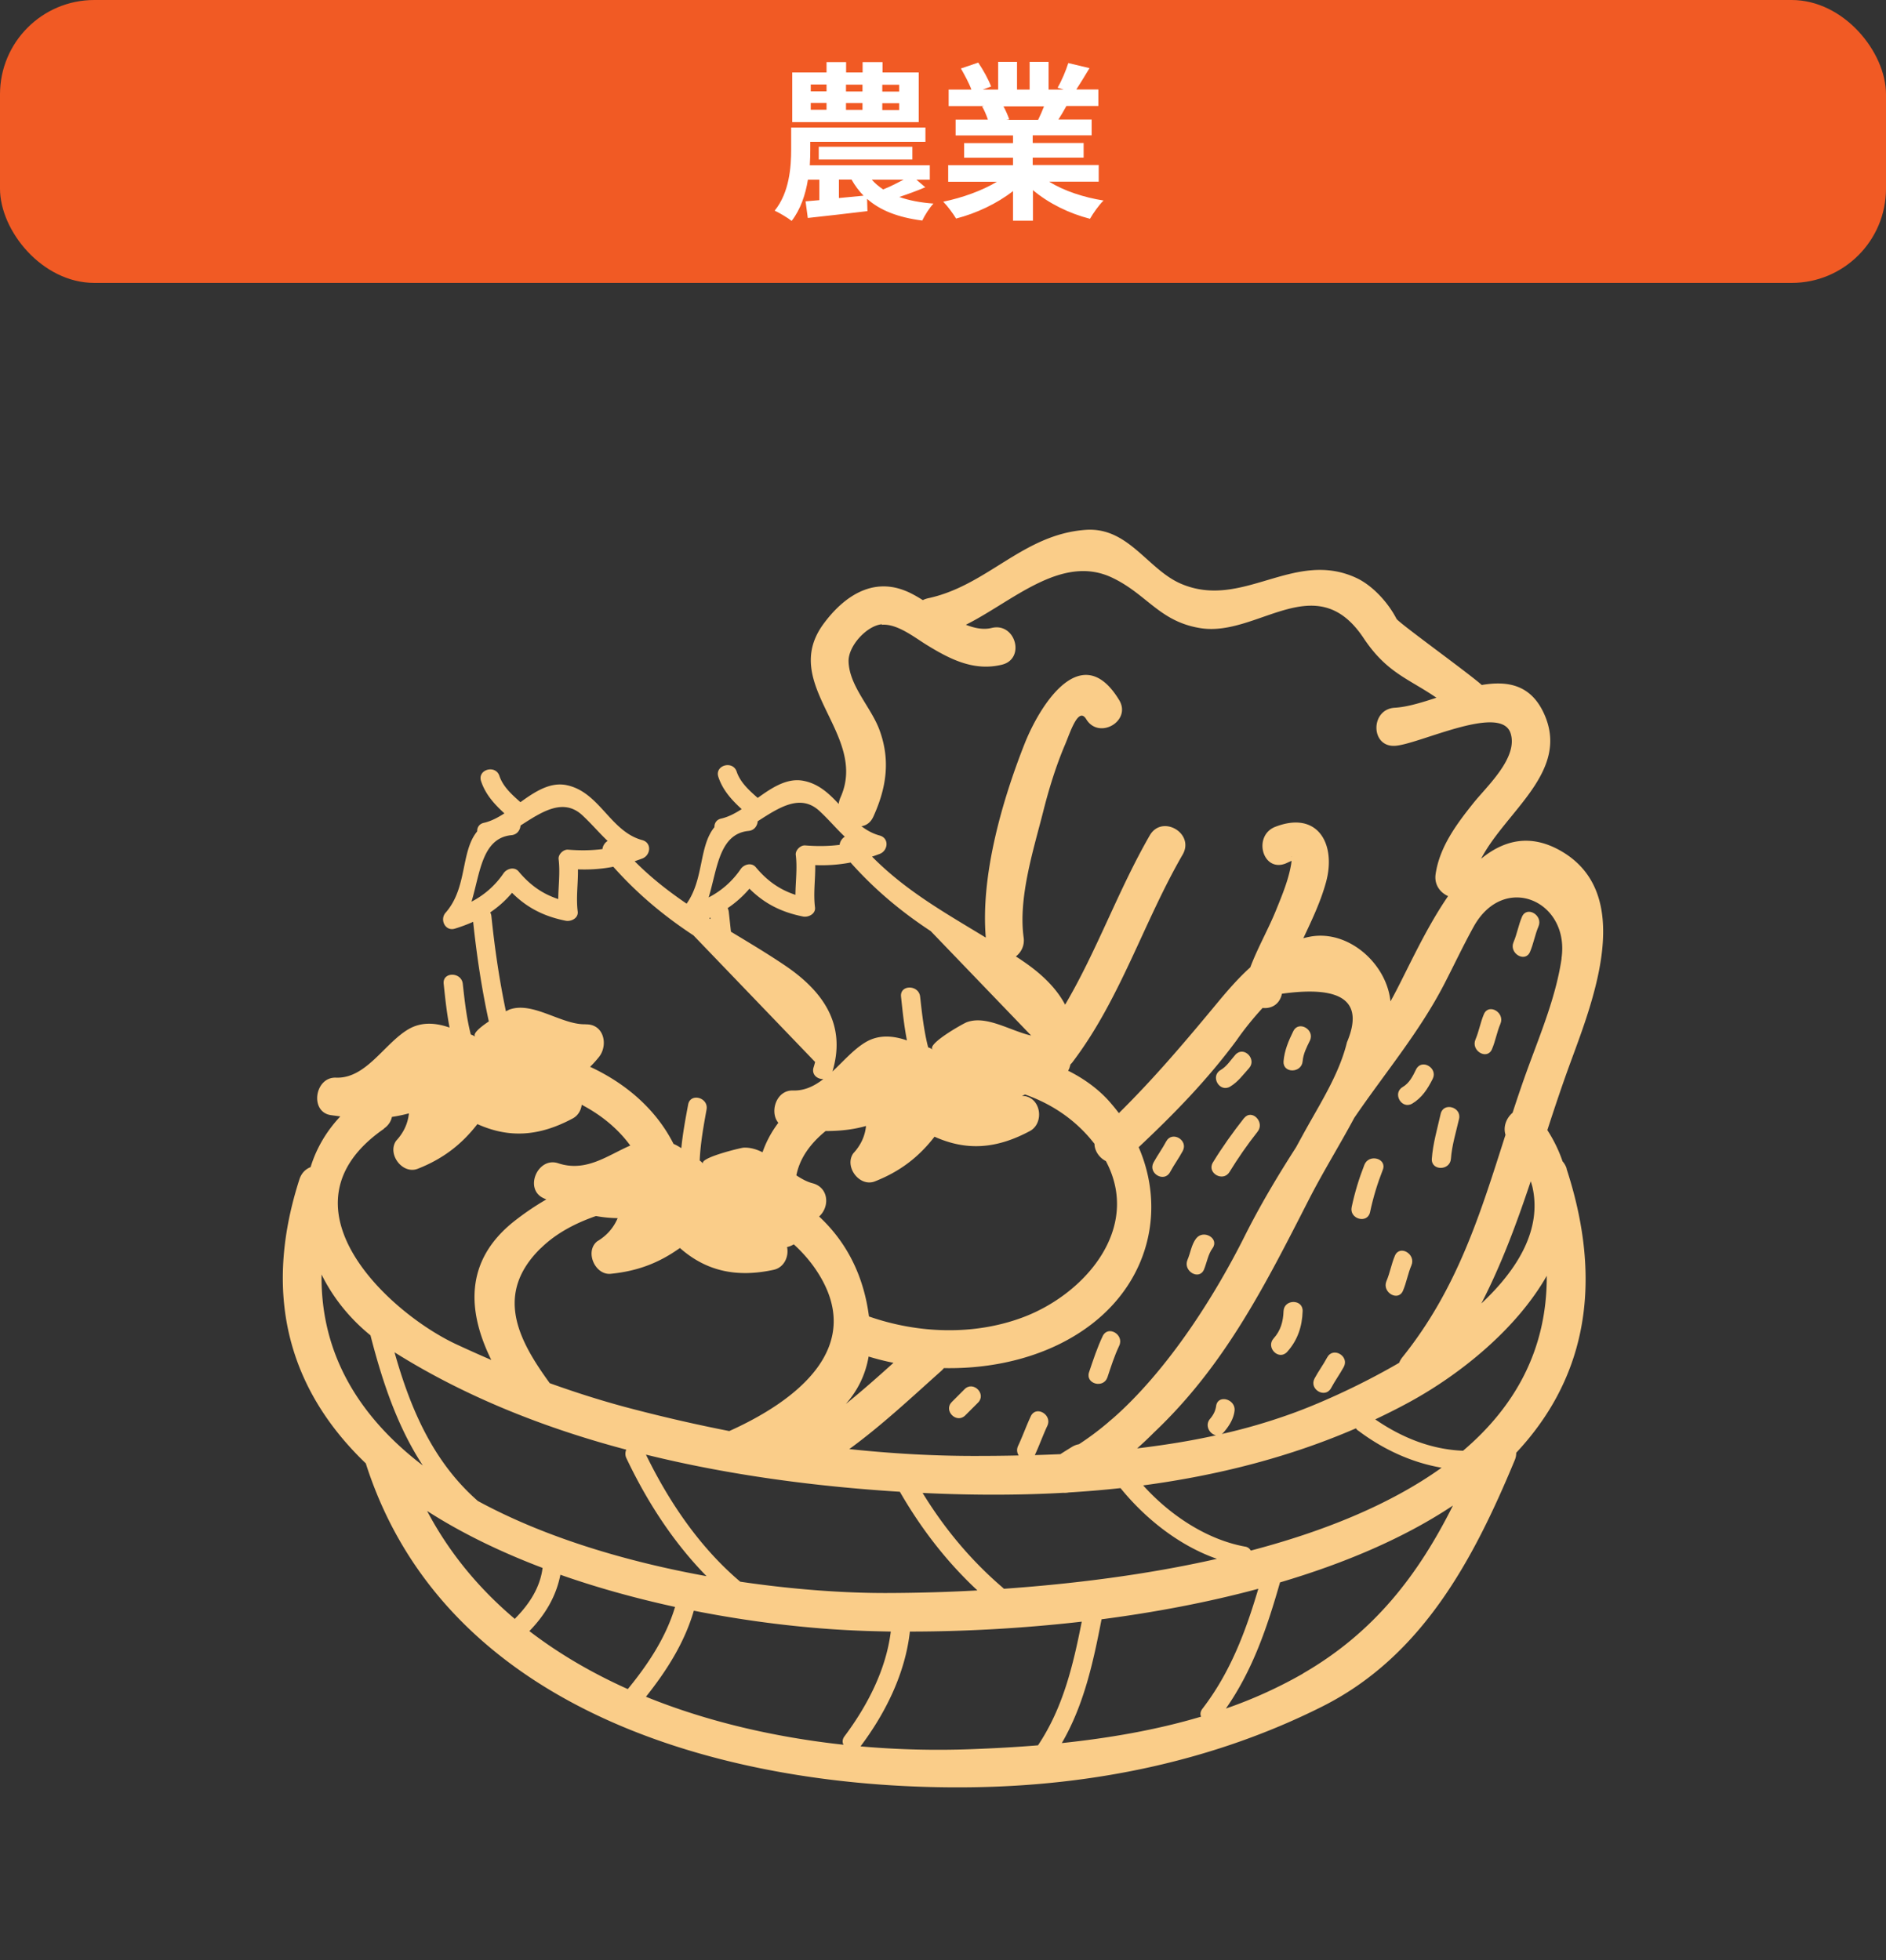
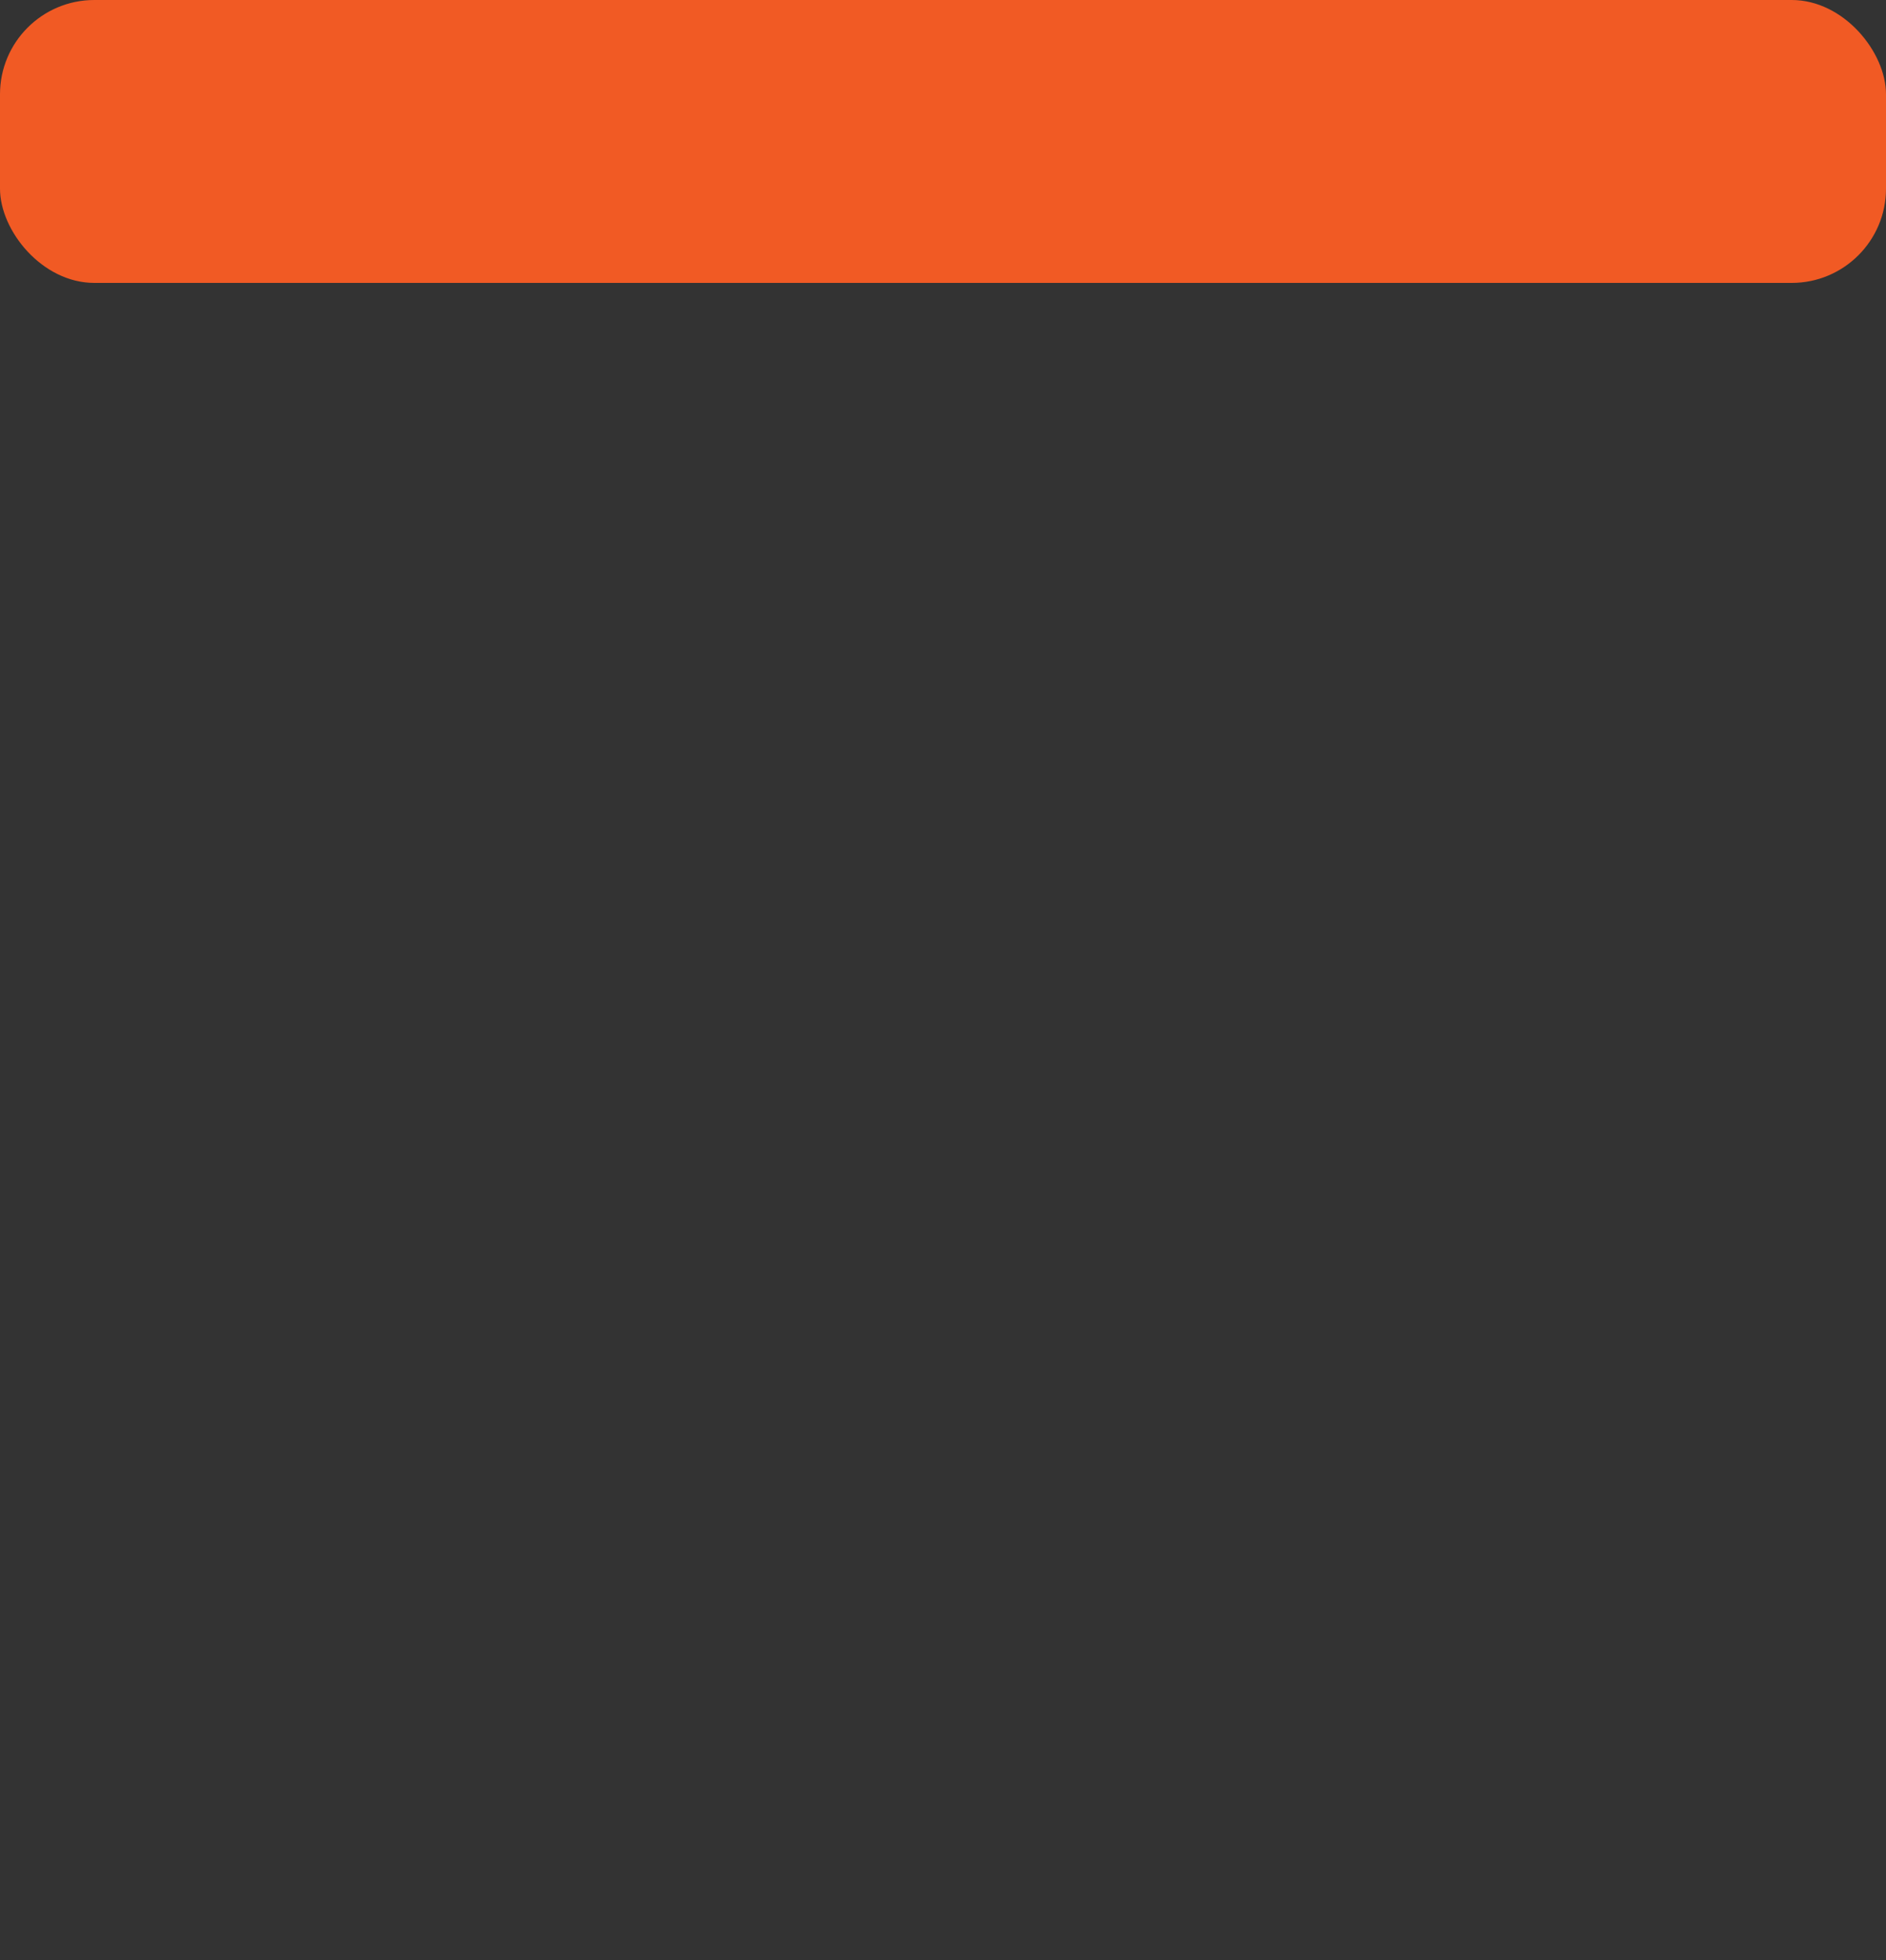
<svg xmlns="http://www.w3.org/2000/svg" id="_イヤー_2" viewBox="0 0 160 166.28">
  <rect x="0" y="0" width="160" height="166.28" fill="#333333" stroke="none" />
  <defs>
    <style>.cls-2{fill:#facd89}.cls-4{fill:#fff}</style>
  </defs>
  <g id="_イヤー_1-2">
    <rect width="160" height="24" rx="8" ry="8" style="fill:#f15a24" />
-     <path class="cls-4" d="M78.51 15.88c-.75.32-1.53.6-2.22.83.82.29 1.79.48 2.9.56-.33.35-.74.99-.95 1.44-2.07-.27-3.57-.86-4.68-1.84l.03 1.04c-1.77.22-3.64.42-5.06.58l-.19-1.41 1.17-.1v-1.74h-.97c-.2 1.25-.62 2.52-1.38 3.5-.32-.26-1.05-.69-1.44-.87 1.25-1.54 1.4-3.71 1.4-5.21v-1.84h11.39v1.21h-9.77v.66c0 .4-.01.85-.04 1.33h10.18v1.22h-1.14l.76.65Zm-.58-5.52H67.21V6.15h2.91v-.88h1.66v.88h1.4v-.88h1.69v.88h3.07v4.22Zm-9.15-2.61h1.34v-.58h-1.34v.58Zm0 1.56h1.34v-.58h-1.34v.58Zm.68 4.22v-1.08h7.94v1.08h-7.94Zm1.71 3.27 2.09-.2c-.39-.4-.73-.85-1.02-1.37h-1.07v1.57Zm.6-9.62v.58h1.4v-.58h-1.4Zm0 1.56v.58h1.4v-.58h-1.4Zm2.19 6.5c.27.32.61.59.96.83.55-.21 1.2-.55 1.74-.83h-2.71Zm2.32-8.05h-1.43v.58h1.43v-.58Zm0 1.56h-1.43v.58h1.43v-.58ZM89.05 15.44c1.22.75 2.9 1.31 4.57 1.57-.39.38-.89 1.09-1.15 1.55-1.77-.45-3.51-1.31-4.84-2.43v2.59h-1.69v-2.51c-1.34 1.05-3.11 1.89-4.83 2.33-.25-.42-.74-1.08-1.09-1.43 1.61-.33 3.31-.94 4.55-1.69h-4.13v-1.41h5.5v-.63h-4.15v-1.24h4.15v-.65h-4.87v-1.34h2.74c-.12-.36-.3-.79-.49-1.12l.17-.03h-3.01V7.6h1.93c-.2-.55-.58-1.24-.89-1.79l1.47-.5c.42.62.89 1.47 1.09 2.03l-.71.26h1.31V5.25h1.6V7.6h1.07V5.25h1.61V7.6h1.28l-.52-.16c.35-.59.71-1.46.91-2.09l1.8.43c-.4.66-.79 1.31-1.12 1.81h1.87v1.4h-2.71c-.23.42-.46.81-.68 1.15h2.82v1.34h-5v.65h4.32v1.24h-4.32V14h5.6v1.41h-4.18Zm-3.92-6.42c.2.37.39.81.49 1.11l-.24.04h2.69c.17-.35.35-.76.5-1.15h-3.44Z" />
-     <path style="fill:none" d="M0 30.28h160v136H0z" />
-     <path class="cls-2" d="M132.91 99.14c-.08-.25-.2-.45-.35-.62-.3-.88-.72-1.77-1.29-2.65.63-1.94 1.28-3.89 2.01-5.87 1.93-5.26 5.44-14.23-.89-17.83-2.59-1.47-4.82-.89-6.74.68 2.12-4.07 7.62-7.43 5.31-12.37-1.13-2.42-3.1-2.74-5.26-2.37-.04-.04-.08-.08-.13-.12-1.47-1.24-6.93-5.17-7.1-5.5-.71-1.38-2.04-2.84-3.44-3.48-5.29-2.42-9.62 2.73-14.82.52-2.85-1.21-4.47-4.84-8.11-4.58-5.33.38-8.32 4.72-13.36 5.8-.17.04-.32.09-.45.16-.53-.33-1.04-.62-1.51-.8-2.88-1.15-5.28.59-6.92 2.82-3.79 5.16 3.86 9.37 1.44 14.73-.08.18-.13.37-.15.54-.82-.88-1.68-1.69-2.93-1.95-1.41-.3-2.69.54-3.94 1.44-.71-.63-1.47-1.3-1.78-2.22-.32-.99-1.88-.56-1.56.43.37 1.13 1.13 1.96 1.98 2.74-.57.37-1.15.67-1.73.8-.42.09-.59.41-.58.73-1.33 1.62-.88 4.4-2.36 6.49-1.54-1.05-3.02-2.2-4.41-3.6.22-.07.43-.15.65-.23.71-.27.83-1.33 0-1.56-2.72-.73-3.6-4.06-6.4-4.66-1.41-.3-2.69.54-3.94 1.44-.71-.63-1.47-1.3-1.78-2.22-.32-.99-1.88-.56-1.56.43.37 1.13 1.13 1.96 1.98 2.74-.57.37-1.15.67-1.73.8-.42.09-.59.41-.58.73-1.42 1.73-.81 4.78-2.68 6.9-.51.58-.03 1.6.79 1.35.55-.17 1.06-.36 1.55-.58.3 2.84.72 5.66 1.33 8.45-.78.52-1.45 1.1-1.12 1.31-.14-.09-.28-.16-.41-.2-.36-1.4-.52-2.85-.68-4.3-.11-1.02-1.73-1.04-1.62 0 .13 1.24.26 2.48.5 3.71-1.16-.4-2.38-.52-3.52.16-2.04 1.22-3.57 4.19-6.12 4.09-1.8-.07-2.25 2.91-.43 3.18.27.04.54.07.8.11-1.22 1.3-2.05 2.76-2.52 4.3-.41.16-.76.48-.94 1.01-3.37 10.45-.43 18.32 5.63 24.13 0 .04.02.07.03.11 6.89 21.35 31.31 27.6 51.24 27.36 10.33-.12 20.59-2.2 29.84-6.84 8.49-4.25 12.85-12.47 16.35-20.9.1-.23.13-.44.13-.64 5.43-5.8 7.68-13.64 4.27-24.09Zm-7.24 11.44c1.72-3.34 3-6.81 4.19-10.37.05.15.1.31.14.46.82 3.59-1.2 6.98-4.33 9.91Zm6.81-29.28c-.46 3.15-1.73 6.23-2.82 9.2-.48 1.31-.92 2.61-1.34 3.9-.51.43-.82 1.16-.6 1.87-2.13 6.66-4.06 13.03-8.74 18.86-.12.15-.22.32-.28.48-3.54 2.06-7.07 3.58-9.2 4.34a49.53 49.53 0 0 1-5.85 1.7c.05-.04.11-.08.16-.14.44-.51.83-1.11.92-1.8.14-1.02-1.42-1.46-1.56-.43-.06.42-.24.76-.51 1.08-.48.56-.04 1.3.5 1.4-2.2.49-4.44.84-6.69 1.11.49-.43.96-.88 1.42-1.34 5.99-5.67 9.37-12.37 13.16-19.79 1.22-2.38 2.61-4.61 3.84-6.91 2.59-3.8 5.54-7.28 7.66-11.4.83-1.61 1.59-3.23 2.47-4.82 2.58-4.65 8.17-2.18 7.45 2.69Zm-17.26 40.06c2.1 1.58 4.51 2.71 7.08 3.15-4.43 3.17-10.12 5.44-16.19 7.03a.651.651 0 0 0-.5-.34c-3.26-.6-6.37-2.68-8.63-5.19 6.21-.83 12.3-2.35 18.05-4.84.05.07.11.14.19.2Zm-13.33 24.27c-3.83 1.14-7.83 1.82-11.81 2.24 1.87-3.22 2.66-6.82 3.37-10.5 4.44-.58 8.96-1.42 13.3-2.59-1.08 3.65-2.38 7.11-4.75 10.19-.18.24-.19.48-.1.67Zm-30.34 2.38c-5.69-.62-11.46-1.92-16.75-4.07 1.75-2.2 3.27-4.58 4.06-7.3 4.95.98 9.76 1.52 13.9 1.69.9.04 1.84.06 2.81.08-.4 3.24-1.99 6.3-3.93 8.89-.19.26-.19.51-.08.71Zm-26.64-9.64c1.33-1.37 2.27-2.93 2.63-4.78 3.18 1.12 6.48 2.02 9.73 2.73-.78 2.6-2.3 4.88-4.01 6.97-2.99-1.34-5.81-2.97-8.35-4.92Zm-4.34-11.01c-3.81-3.32-5.74-7.81-7.1-12.64 5.95 3.74 12.67 6.41 19.66 8.26-.09.2-.11.45 0 .7 1.73 3.65 3.97 7.14 6.81 10.03-6.68-1.21-13.62-3.24-19.37-6.36Zm5.31-21.47c1.27-1.25 2.91-2.12 4.68-2.73.6.11 1.22.17 1.84.18-.35.82-.92 1.48-1.73 1.96-1.08.85-.2 2.89 1.14 2.76 2.31-.23 4.12-.94 5.87-2.19 2.24 1.98 4.83 2.53 7.96 1.85.89-.2 1.3-1.13 1.13-1.93.2-.04.39-.12.57-.23.67.61 1.27 1.28 1.78 2.01 4.64 6.67-1.69 11.33-7.25 13.83-2.71-.53-5.42-1.15-8.11-1.85-2.41-.62-4.78-1.37-7.12-2.21-2.68-3.68-4.72-7.57-.77-11.45Zm3.81-19c-2.04.07-4.49-1.98-6.49-1.24l-.28.14c-.56-2.66-.95-5.34-1.23-8.05a.901.901 0 0 0-.1-.34c.68-.46 1.29-1 1.85-1.66 1.26 1.26 2.7 2 4.55 2.37.46.09 1.09-.22 1.02-.78-.15-1.21.04-2.39.02-3.58 1.03.04 2.02-.03 3-.22 2.02 2.27 4.26 4.15 6.8 5.82l10.32 10.74c-.04.15-.08.31-.13.46-.19.62.33 1.01.83.99-.76.59-1.59 1-2.57.97-1.44-.05-2.01 1.84-1.25 2.74-.58.77-1.03 1.6-1.34 2.5-.52-.26-1.06-.42-1.62-.39-.25.02-3.83.88-3.41 1.37-.09-.11-.19-.2-.3-.28.06-1.45.32-2.88.58-4.32.19-1.02-1.37-1.45-1.56-.43-.23 1.23-.46 2.46-.58 3.7-.22-.14-.44-.27-.66-.36-1.48-2.93-4.04-5.13-7.08-6.54.26-.25.51-.53.76-.84.8-1.02.41-2.81-1.14-2.76Zm13.88-11.51c1.26 1.26 2.7 2 4.55 2.37.46.09 1.09-.22 1.02-.78-.15-1.21.04-2.39.02-3.58 1.03.04 2.02-.03 3-.22 2.02 2.27 4.26 4.15 6.8 5.82l8.52 8.86c-1.8-.41-3.8-1.75-5.47-1.13-.32.12-3.5 1.91-2.86 2.33-.14-.09-.28-.16-.41-.2-.36-1.4-.52-2.85-.68-4.3-.11-1.02-1.73-1.04-1.62 0 .13 1.24.26 2.48.5 3.71-1.16-.4-2.38-.52-3.52.16-1 .6-1.87 1.61-2.8 2.48 1.2-3.98-.78-6.81-4.06-9.02-1.53-1.03-3.06-1.94-4.55-2.84l-.18-1.66a.901.901 0 0 0-.1-.34c.68-.46 1.29-1 1.85-1.65Zm43.56 10.13c.69.07 1.4-.27 1.61-1.15 0-.02.01-.04.02-.06 5.14-.71 6.97.66 5.51 4.12-.61 2.5-2.04 4.82-3.29 7.04-.35.62-.69 1.25-1.03 1.87-1.56 2.43-3.05 4.92-4.38 7.58-2.35 4.68-5.96 10.5-10.32 14.65-.36.34-.73.68-1.12 1-.04.03-.07.06-.1.09a23.9 23.9 0 0 1-2.5 1.87c-.2.03-.4.11-.6.23-.32.2-.65.4-.97.61-.72.03-1.45.06-2.17.08.38-.81.68-1.67 1.06-2.48.44-.94-.95-1.76-1.4-.82-.39.83-.69 1.69-1.08 2.52-.14.3-.09.59.05.81-1.27.03-2.54.04-3.79.04-3.56 0-7.08-.21-10.58-.58 2.76-2.01 5.31-4.41 7.81-6.64.08-.07.15-.15.21-.23 4.52.09 9.12-1.08 12.58-3.76 4.91-3.81 6.2-9.79 3.95-14.98 3.01-2.83 5.83-5.72 8.3-9.06.68-.98 1.43-1.9 2.23-2.77Zm-33.44 29.57c.69.21 1.39.39 2.11.53-1.31 1.18-2.65 2.37-4.04 3.49.97-1.11 1.65-2.41 1.93-4.02Zm19.16-18.07c0 .62.41 1.21.97 1.49 3.04 5.72-1.8 11.3-7.06 13.26-4.15 1.55-8.89 1.37-13.04-.08-.05-.37-.11-.75-.19-1.15-.62-3.06-2.05-5.48-4.04-7.33.92-.83.82-2.46-.55-2.82-.47-.12-.93-.37-1.38-.67.29-1.49 1.22-2.73 2.48-3.76 1.17 0 2.3-.11 3.43-.43-.09.87-.45 1.64-1.08 2.32-.79 1.12.52 2.89 1.83 2.38 2.14-.84 3.73-2.07 5.06-3.79 2.72 1.22 5.25 1.04 8.09-.48 1.19-.64.99-2.68-.39-2.96-.09 0-.18-.02-.28-.03.09-.03.18-.07.26-.11 2.28.8 4.33 2.17 5.87 4.16ZM60.27 77.84s0 .08.01.13l-.12-.08s.07-.03.11-.05Zm15.17 57.3c-3.65.02-8.03-.28-12.64-.96-3.43-2.9-6.04-6.76-8-10.78 7.13 1.76 14.48 2.71 21.54 3.15 1.79 3.11 3.96 5.93 6.58 8.37-2.7.15-5.23.21-7.47.22Zm9.73-.36-.05-.05c-2.73-2.33-4.99-5.04-6.85-8.08 3.96.19 7.95.21 11.93-.01.15.01.31 0 .47-.03 1.47-.09 2.93-.21 4.39-.37 2.1 2.59 4.99 4.89 8.18 6-6.08 1.38-12.39 2.14-18.07 2.54ZM74.81 53c1.31-.11 2.79 1.09 3.84 1.73 1.97 1.21 3.98 2.23 6.34 1.66 2.03-.49 1.17-3.61-.86-3.12-.69.17-1.43.03-2.19-.27 3.97-1.98 8.12-6.04 12.42-3.99 2.96 1.41 4.01 3.73 7.5 4.28 4.84.76 9.78-5.23 13.82.84 1.97 2.96 3.79 3.42 6.18 5.06-1.28.42-2.5.79-3.53.85-2.08.11-2.08 3.34 0 3.23 2.01-.1 9.04-3.64 9.83-1.04.63 2.06-2.01 4.46-3.15 5.88-1.43 1.79-2.88 3.72-3.22 6.05-.13.9.4 1.57 1.06 1.86-2.1 3.05-3.7 6.83-4.89 8.93-.32-3.22-3.62-6.16-6.92-5.47-.16.03-.31.07-.47.11.73-1.55 1.47-3.1 1.92-4.74.89-3.23-.68-6.11-4.3-4.71-1.92.75-1.09 3.87.86 3.12.12-.05.32-.15.52-.23 0 .07-.02.15-.03.25-.22 1.35-.77 2.66-1.28 3.92-.65 1.61-1.57 3.21-2.19 4.86-.9.81-1.74 1.75-2.6 2.78-2.8 3.38-5.47 6.55-8.55 9.59-.27-.36-.57-.72-.88-1.07-.94-1.03-2.11-1.87-3.43-2.53a.83.83 0 0 0 .12-.25c.03-.09.06-.19.08-.28.06-.06.12-.12.18-.2 4.06-5.35 6.01-11.84 9.34-17.6 1.05-1.81-1.75-3.44-2.79-1.63-2.68 4.65-4.47 9.76-7.18 14.36-.76-1.44-2.05-2.67-3.66-3.75-.17-.12-.34-.23-.52-.34.45-.35.76-.92.66-1.62-.46-3.37.83-7.41 1.65-10.63.49-1.95 1.09-3.91 1.88-5.76.42-.99 1.11-3.22 1.78-2.12 1.08 1.78 3.88.15 2.79-1.63-3.17-5.21-6.7.39-8.02 3.72-1.88 4.76-3.74 11.14-3.29 16.44-3.43-2.09-6.74-3.93-9.65-6.87.22-.07.43-.15.65-.23.71-.27.83-1.33 0-1.56-.59-.16-1.09-.44-1.55-.79.41-.06.79-.31 1.02-.83 1.1-2.43 1.45-4.76.52-7.31-.7-1.93-2.56-3.73-2.63-5.82-.05-1.33 1.56-3.06 2.82-3.17Zm34.77 19.71c-.04-.06-.01-.08 0 0Zm-40.07-3.92c.79.73 1.44 1.51 2.16 2.19-.23.14-.41.4-.44.69-.94.12-1.9.13-2.91.05-.4-.04-.86.4-.81.81.14 1.14-.02 2.25-.03 3.38-1.34-.44-2.39-1.18-3.37-2.35-.36-.42-1-.23-1.27.16a7.34 7.34 0 0 1-2.72 2.41c.73-2.4.88-5.4 3.39-5.64.49-.05.74-.44.77-.82 1.79-1.15 3.61-2.37 5.23-.88Zm-20.12.36c.79.73 1.44 1.51 2.16 2.19-.23.14-.41.4-.44.69-.94.12-1.9.13-2.91.05-.4-.04-.86.4-.81.81.14 1.14-.02 2.25-.03 3.38-1.34-.44-2.39-1.18-3.37-2.35-.36-.42-1-.23-1.27.16A7.34 7.34 0 0 1 40 76.49c.73-2.4.88-5.4 3.39-5.64.49-.05.74-.44.77-.82 1.79-1.15 3.61-2.37 5.23-.88ZM32.57 95.74c.39-.27.6-.62.68-.99.48-.07.96-.17 1.44-.3-.09.87-.45 1.64-1.08 2.32-.79 1.12.53 2.89 1.83 2.38 2.14-.84 3.73-2.07 5.06-3.79 2.71 1.22 5.25 1.04 8.09-.48.45-.24.7-.69.76-1.16 1.64.86 3.07 2.02 4.12 3.46-1.91.82-3.74 2.29-6.12 1.5-1.73-.57-2.91 2.18-1.25 2.96.08.04.16.07.25.11-.97.56-1.89 1.19-2.74 1.86-4.31 3.42-3.9 7.76-1.93 11.76-1-.43-2-.88-2.99-1.34-5.73-2.68-15.53-11.74-6.12-18.27Zm-5.29 12.38c.95 1.93 2.36 3.71 4.15 5.16 1.02 3.98 2.3 7.78 4.44 11.04-5.24-4-8.68-9.3-8.59-16.2Zm8.94 20.05c2.97 1.91 6.3 3.51 9.81 4.84-.21 1.67-1.12 3.05-2.27 4.23a.7.7 0 0 0-.08.1c-3.01-2.54-5.56-5.58-7.45-9.17Zm36.79 19.97s.02-.02.03-.04c2.11-2.82 3.76-6.17 4.15-9.69 4.42 0 9.42-.25 14.58-.84-.73 3.71-1.59 7.32-3.71 10.49-1.93.16-3.85.26-5.74.33-3 .11-6.13.04-9.31-.24Zm37.52-6.16a38.425 38.425 0 0 1-6.53 2.96c2.27-3.25 3.5-6.88 4.59-10.7 5.41-1.6 10.48-3.73 14.67-6.52-2.93 5.85-6.66 10.75-12.73 14.25Zm13.6-18.91c-2.72-.1-5.24-1.13-7.46-2.66.99-.47 1.97-.96 2.94-1.49 4.37-2.39 9.08-6.24 11.61-10.69.03 6.27-2.71 11.11-7.1 14.84Z" />
-     <path class="cls-2" d="M118.34 106.52c-.3.7-.42 1.46-.72 2.16-.4.95.99 1.77 1.4.82.3-.7.42-1.46.72-2.16.4-.95-.99-1.77-1.4-.82ZM115.75 98.81c-.46 1.17-.82 2.36-1.08 3.59-.22 1.02 1.34 1.45 1.56.43.26-1.23.62-2.42 1.08-3.59.38-.97-1.18-1.39-1.56-.43ZM108.89 111.24c-.03.87-.25 1.65-.84 2.3-.7.77.44 1.92 1.15 1.14.88-.98 1.27-2.14 1.31-3.45.04-1.04-1.58-1.04-1.62 0ZM122.22 94.49c-.28 1.25-.66 2.53-.75 3.81-.07 1.04 1.55 1.03 1.62 0 .08-1.13.44-2.28.69-3.38.23-1.01-1.33-1.45-1.56-.43ZM126.57 89.01c.3-.7.42-1.46.72-2.16.4-.95-.99-1.77-1.4-.82-.3.7-.42 1.46-.72 2.16-.4.95.99 1.77 1.4.82ZM112.6 115.14c-.33.62-.75 1.18-1.08 1.8-.49.92.9 1.73 1.4.82.33-.62.74-1.18 1.08-1.8.49-.92-.9-1.73-1.4-.82ZM129.8 80.75c.3-.7.42-1.46.72-2.16.4-.95-.99-1.77-1.4-.82-.3.7-.42 1.46-.72 2.16-.4.95.99 1.77 1.4.82ZM105.54 94.85c-.95 1.21-1.84 2.45-2.64 3.76-.55.89.85 1.7 1.4.82.73-1.19 1.52-2.33 2.39-3.43.64-.81-.5-1.96-1.14-1.15ZM101.46 105.08c-.39.53-.46 1.19-.72 1.8-.4.95.99 1.77 1.4.82.24-.58.35-1.3.72-1.8.62-.84-.78-1.65-1.4-.82ZM81.83 117.85l-1.08 1.08c-.74.74.4 1.88 1.14 1.14l1.08-1.08c.74-.74-.41-1.88-1.14-1.14ZM120.14 90.71c-.29.59-.56 1.16-1.15 1.51-.89.53-.08 1.93.82 1.4.83-.5 1.3-1.24 1.73-2.09.47-.93-.93-1.75-1.4-.82ZM98.94 96.82c-.33.62-.74 1.18-1.08 1.8-.49.92.9 1.73 1.4.82.33-.62.75-1.18 1.08-1.8.49-.92-.9-1.73-1.4-.82ZM103.54 90.78c-.89.53-.08 1.93.82 1.4.68-.41 1.08-.99 1.6-1.56.69-.77-.44-1.92-1.15-1.15-.42.47-.72.99-1.27 1.31ZM110.51 90.04c.05-.64.33-1.18.61-1.75.46-.93-.94-1.75-1.4-.82-.41.84-.75 1.63-.83 2.56-.08 1.04 1.53 1.03 1.62 0ZM93.55 113.34c-.47.99-.81 2.03-1.16 3.07-.33.99 1.23 1.41 1.56.43.3-.9.59-1.82 1-2.68.44-.94-.95-1.76-1.4-.82Z" />
  </g>
</svg>